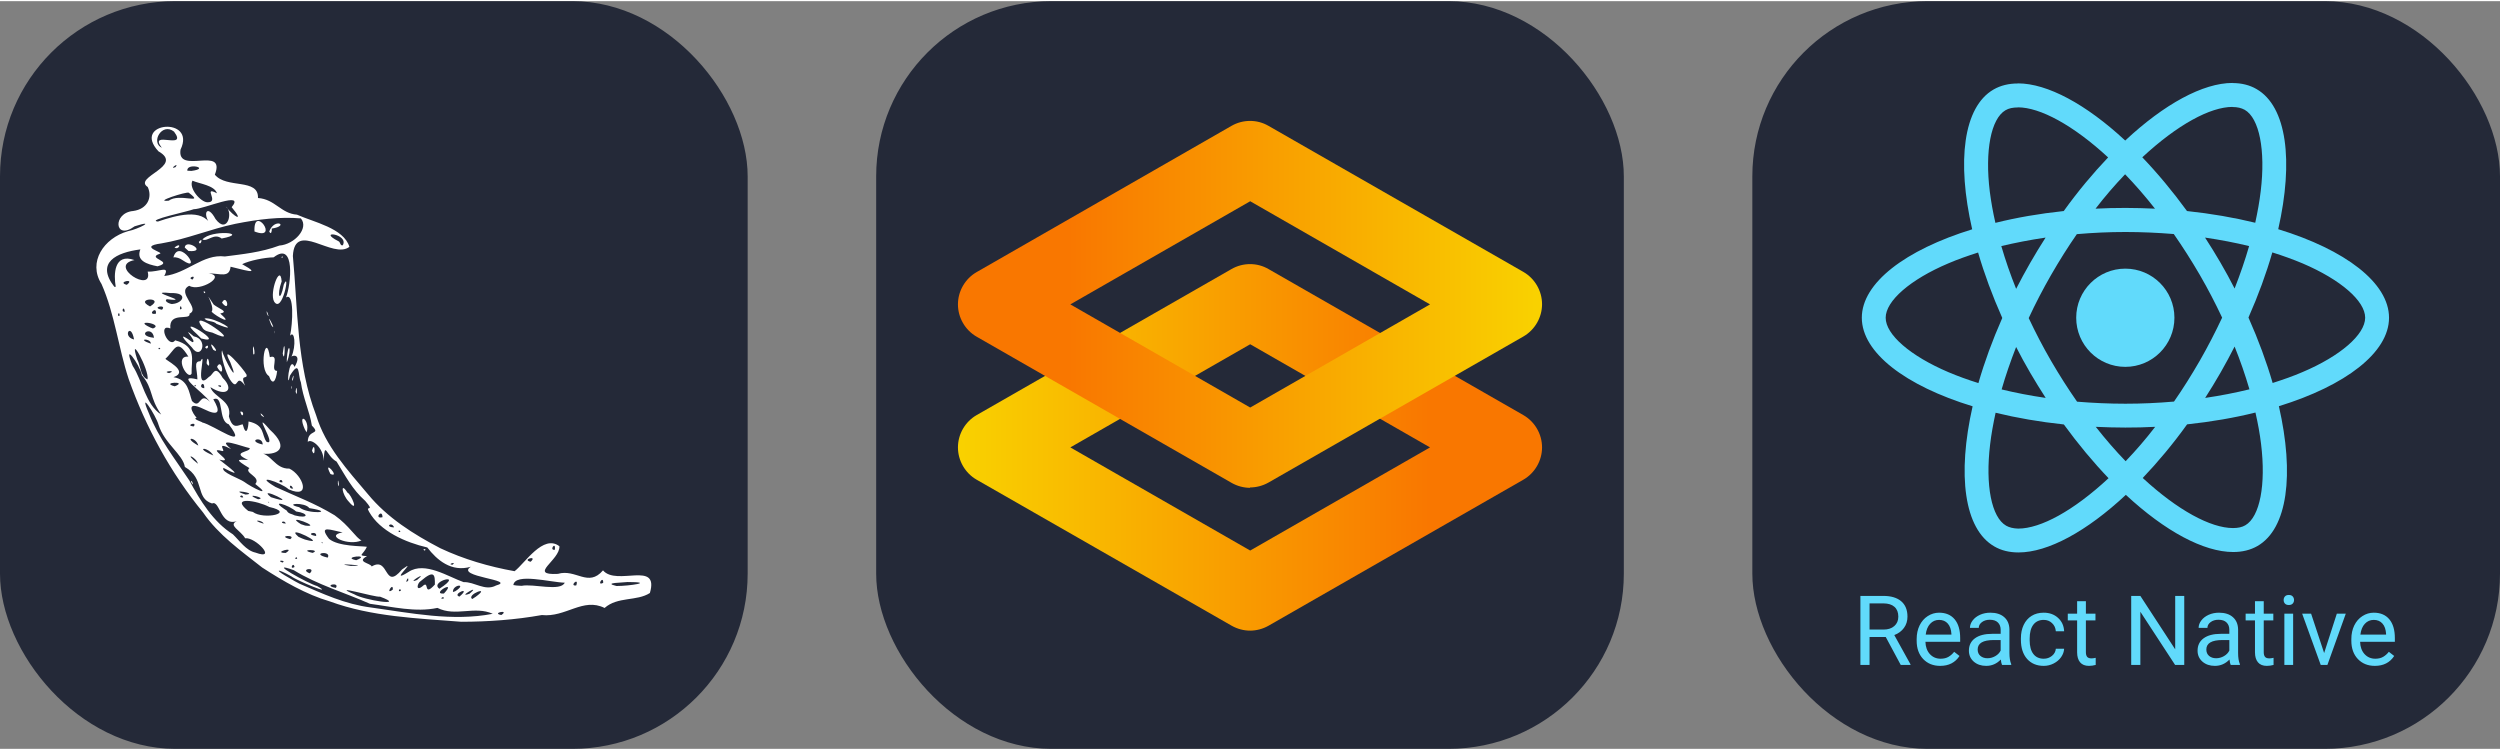
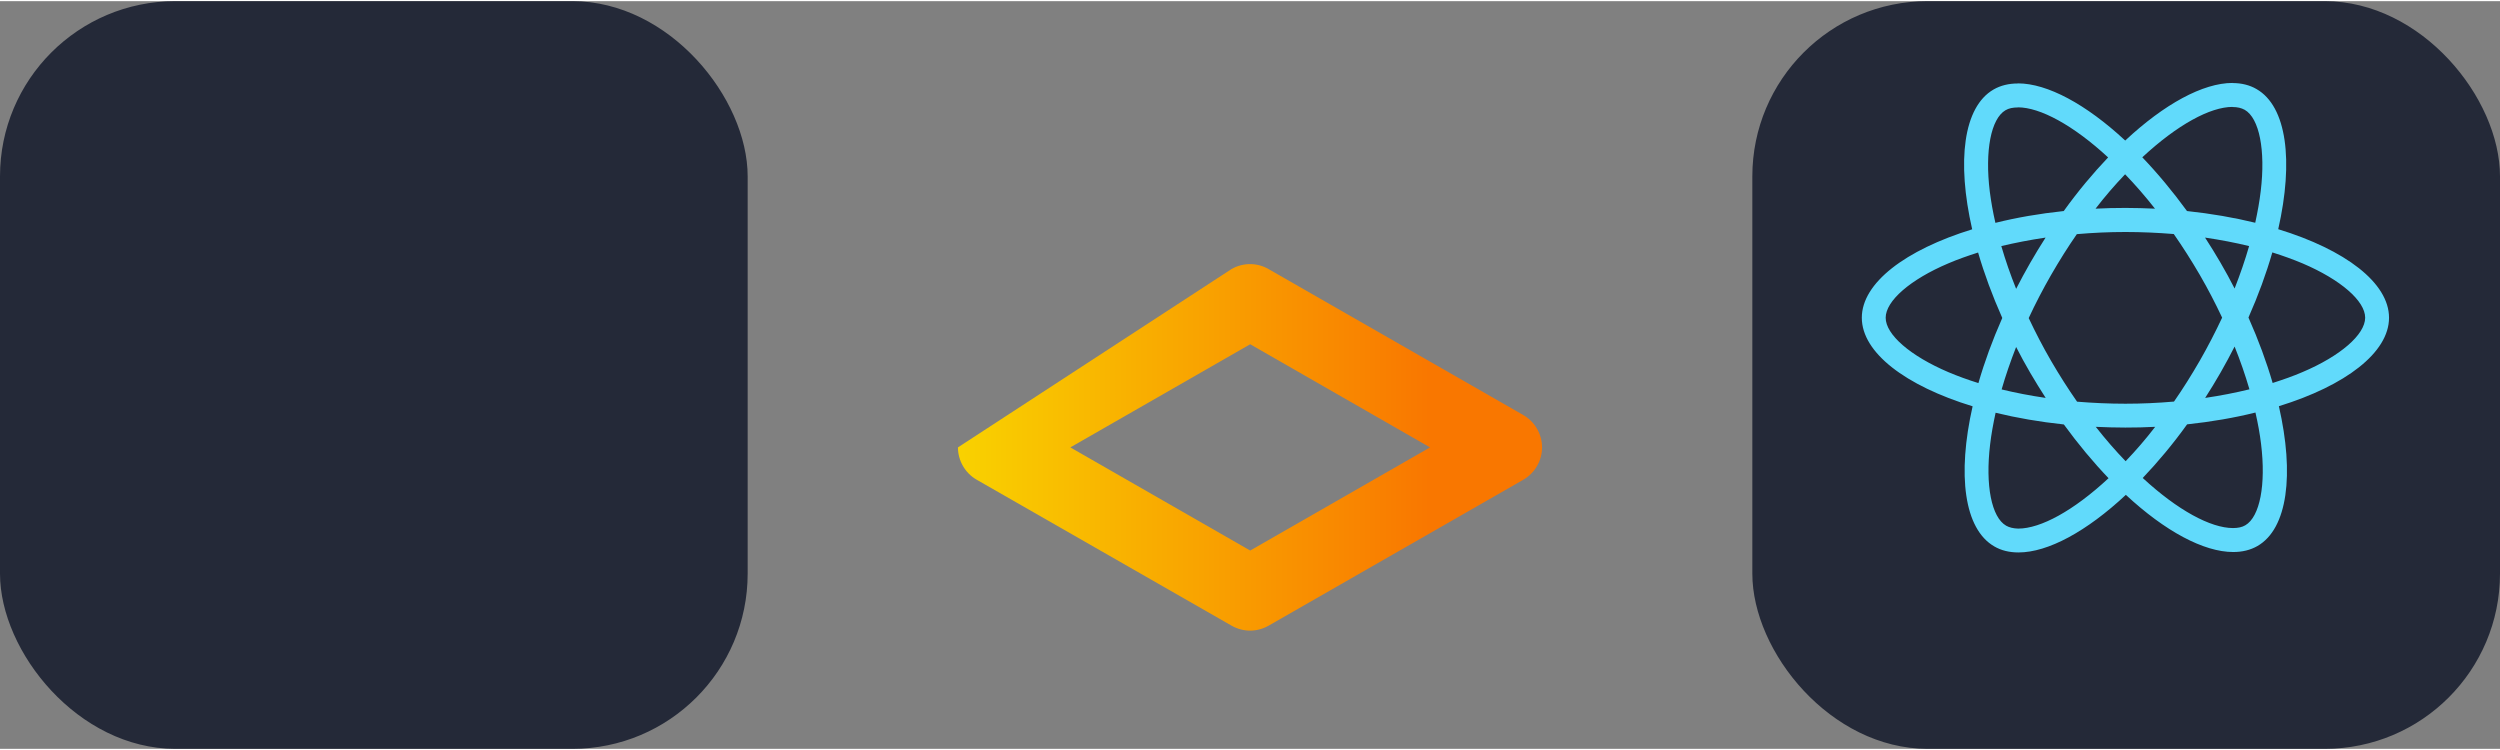
<svg xmlns="http://www.w3.org/2000/svg" width="160" height="48" viewBox="0 0 856 256" fill="none" version="1.1">
  <rect x="0" y="0" width="856" height="256" fill="#808080" stroke="none" />
  <g transform="translate(0, 0)">
    <svg width="256" height="256" viewBox="0 0 256 256" fill="none" id="flask">
      <style>
#flask {
    rect {fill: #242938}
    path {fill: #fff}

    @media (prefers-color-scheme: light) {
        rect {fill: #F4F2ED}
        path {fill: #000}
    }
}
</style>
      <rect width="256" height="256" rx="60" fill="#242938" />
-       <path d="M89.778 193.926C82.54 188.233 74.819 182.775 69.543 175.089C58.441 161.535 49.893 145.842 44.049 129.352C40.517 118.628 39.308 107.132 34.754 96.823C29.991 89.335 35.571 81.151 43.772 78.771C47.423 78.07 53.844 74.626 46.094 77.087C39.146 82.185 38.473 72.46 45.598 71.844C50.46 71.198 52.25 67.217 50.587 63.634C45.368 60.23 63.244 56.489 54.25 51.411C44.88 41.302 67.356 39.356 61.811 50.837C60.483 59.665 77.516 49.218 73.564 59.413C77.581 64.309 88.606 60.527 88.332 67.396C94.184 67.798 96.192 72.721 101.685 73.099C107.378 75.67 117.698 77.696 119.635 84.111C113.987 88.583 100.909 74.875 100.28 87.252C101.986 105.537 101.552 124.373 108.242 141.785C111.406 152.328 119.077 160.628 126.004 168.839C132.633 176.881 141.611 182.543 150.762 187.31C158.79 191.096 167.444 193.607 176.193 195.182C179.741 192.468 186.006 182.378 191.542 186.633C191.804 191.414 180.555 196.627 191.012 196.098C197.153 194.246 201.412 200.848 206.469 194.893C211.128 200.411 225.833 191.367 222.518 202.647C218.036 205.539 211.498 203.791 207.009 207.769C199.606 204.072 193.713 211.078 185.518 210.192C176.417 211.822 167.158 212.48 157.931 212.494C142.794 211.298 127.336 210.794 112.936 205.524C104.824 203.167 96.907 198.547 89.778 193.926V193.926ZM102.562 199.465C110.483 202.891 118.229 206.501 126.91 207.59C140.683 209.506 154.906 212.452 168.728 209.765C162.472 206.94 156.005 210.865 149.772 207.745C142.298 209.353 134.276 207.335 126.678 206.341C118.036 202.492 108.711 199.846 100.619 194.849C90.507 191.156 105.848 199.586 108.579 200.268C114.9 203.856 101.628 198.429 99.757 196.938C94.463 193.968 93.788 194.589 99.233 197.605C100.329 198.246 101.413 198.919 102.562 199.465V199.465ZM87.489 188.813C95.165 191.657 87.455 183.416 83.938 183.894C82.379 181.191 77.984 179.483 81.085 178.03C75.507 179.967 75.242 170.667 72.62 171.996C66.72 170.133 70.324 163.532 63.295 159.479C62.654 155.208 56.312 151.504 54.289 145.062C53.396 141.764 47.125 132.292 50.977 141.107C54.257 149.593 60.028 156.86 64.831 164.118C68.561 171.029 72.964 178.252 79.756 182.564C82.045 184.76 84.256 188.125 87.489 188.813ZM65.376 164.535C65.644 163.376 66.78 167.044 65.376 164.535V164.535ZM96.682 192.222C98.382 191.461 94.237 191.263 96.682 192.222V192.222ZM100.849 193.742C100.417 191.643 98.946 194.915 100.849 193.742V193.742ZM106.064 195.917C108.547 193.553 102.237 194.427 106.064 195.917V195.917ZM115.004 200.9C116.513 198.669 110.174 200.058 115.004 200.9V200.9ZM97.838 188.933C101.694 186.438 92.856 188.899 97.838 188.933V188.933ZM101.75 190.884C101.641 189.565 100.356 191.475 101.75 190.884V190.884ZM121.306 203.09C124.449 205.074 139.663 207.438 130.137 203.903C128.543 204.239 112.472 199.358 121.306 203.09ZM90.261 178.911C89.955 177.588 85.381 177.451 90.261 178.911V178.911ZM99.365 184.217C101.734 182.565 94.447 182.942 99.365 184.217V184.217ZM107.022 188.912C110.422 187.63 101.507 187.624 107.022 188.912V188.912ZM86.556 174.877C90.245 177.706 101.433 175.239 92.206 173.188C88.006 170.949 78.54 169.417 84.992 174.538L86.556 174.877L86.556 174.877ZM112.209 190.533C113.745 187.915 105.765 189.038 112.209 190.533V190.533ZM104.414 184.338C113.434 186.89 96.829 178.634 102.188 183.399L103.376 183.937L104.414 184.338L104.414 184.338ZM120.042 193.371C128.585 193.453 112.326 192.193 120.042 193.371V193.371ZM83.269 169.934C82.936 168.343 81.161 170.068 83.269 169.934V169.934ZM134.492 201.477C134.72 198.603 131.705 203.615 134.492 201.477V201.477ZM97.848 178.862C97.331 177.349 95.179 178.8 97.848 178.862V178.862ZM84.08 168.936C88.984 168.641 77.365 166.775 84.08 168.936V168.936ZM67.769 158.393C67.159 156.042 62.433 154.167 67.769 158.393V158.393ZM110.588 185.567C109.689 184.542 110.165 185.791 110.588 185.567V185.567ZM137.239 201.922C137.154 200.356 135.788 202.514 137.239 201.922V201.922ZM108.229 183.131C108.709 181.114 104.047 182.52 108.229 183.131V183.131ZM88.374 170.548C92.023 170.157 82.529 168.081 88.374 170.548V170.548ZM121.96 191.418C127.646 189.165 116.419 190.318 121.96 191.418V191.418ZM104.49 179.559C111.043 180.404 96.693 175.102 103.052 179.084L104.49 179.559L104.49 179.559V179.559ZM127.264 193.562C133.382 189.904 131.365 202.126 137.644 194.594C143.837 190.072 132.295 200.185 139.928 195.401C145.448 191.709 153.601 197.151 158.752 198.926C162.456 198.744 166.056 202.129 169.854 200.07C177.163 198.101 155.56 197.15 161.223 193.657C154.534 195.603 149.593 191.336 146.302 187.052C138.799 185.319 130.125 181.484 126.381 174.845C124.854 172.352 128.586 175.196 125.063 171.121C120.542 167.1 118.285 162.536 115.25 157.648C111.624 155.714 111.202 150.021 110.836 157.457C110.864 152.764 106.458 149.605 105.383 150.918C105.364 146.399 110.098 148.664 106.784 145.32C106.071 140.636 103.722 135.754 103.016 130.465C101.919 127.916 102.861 122.456 99.272 128.227C97.964 134.327 98.838 120.732 100.871 125.215C103.541 120.64 99.913 121.178 99.765 121.813C101.503 117.954 100.865 112.479 99.311 114.567C100.237 110.476 100.775 99.512 97.924 101.455C99.652 97.177 101.201 81.88 93.701 87.712C90.661 87.755 85.397 88.816 82.908 90.053C90.71 94.354 82.124 91.606 78.948 90.923C78.534 94.902 75.388 93.181 71.458 93.22C77.735 93.997 68.402 99.64 64.801 97.448C60.124 99.683 68.837 105.262 64.894 106.987C65.379 109.588 57.73 106.048 58.331 112.054C53.791 110.144 57.706 119.178 59.977 116.123C67.699 118.213 65.413 122.977 65.609 127.503C64.351 130.141 59.398 121.304 64.506 121.714C60.476 115.167 60.048 119.347 56.699 122.389C55.92 122.609 65.242 126.716 59.392 128.747C64.538 129.541 64.685 134.044 65.733 136.894C68.826 140.116 68.193 133.337 71.894 137.208C69.552 133.759 59.488 127.489 67.591 129.5C67.547 126.028 66.125 123.229 68.608 123.297C71.066 118.845 66.033 134.274 71.574 128.616C73.108 127.946 73.488 124.158 76.246 128.973C80.25 132.913 77.692 135.768 72.043 132.16C73.054 135.589 79.6 136.814 78.37 142.176C79.674 146.891 81.499 145.155 83.089 144.882C84.337 149.464 85.045 146.095 85.104 143.914C90.817 145.137 89.479 148.514 91.266 150.873C95.202 152.65 85.632 138.829 92.39 146.717C99.5 153.137 95.056 155.817 88.676 154.788C92.714 154.462 94.016 160.248 99.068 160.045C103.674 162.236 106.793 170.653 98.853 167.149C96.099 164.666 86.354 161.603 94.314 166.326C101.665 169.73 107.504 171.767 114.595 176.04C119.669 179.663 121.861 183.812 123.785 184.633C119.52 186.67 110.932 183.007 117.309 181.884C113.332 181.16 108.858 179.148 112.668 184.104C115.907 186.809 124.145 186.522 125.622 186.828C124.37 189.587 122.222 189.806 125.673 190.02C121.823 192.072 126.907 192.389 127.264 193.562H127.264ZM119.391 171.328C117.048 168.878 116.443 164.289 118.975 168.282C120.273 168.803 123.135 175.78 119.391 171.328H119.391ZM145.032 187.615C146.493 187.52 145.074 188.725 145.032 187.615V187.615ZM115.692 165.321C115.602 161.617 116.539 168.177 115.692 165.321V165.321ZM113.144 161.892C110.197 156.199 116.858 163.504 113.144 161.892V161.892ZM82.261 140.577C83.992 140.115 83.113 143.538 82.261 140.577V140.577ZM106.84 153.899C107.903 149.907 108.089 157.249 106.84 153.899V153.899ZM89.476 141.826C88.252 139.623 92.036 143.892 89.476 141.826V141.826ZM104.378 146.603C101.586 140.348 106.354 143.186 104.995 147.628L104.378 146.603ZM78.679 129.464C77.431 127.413 75.367 121.392 76.031 119.554C76.633 122.547 82.397 132.435 78.859 123.65C74.949 116.286 83.532 126.041 84.415 127.877C84.826 129.705 82.003 127.378 83.916 131.663C80.427 126.785 81.856 134.357 78.679 129.464V129.464ZM70.737 123.992C71.064 119.221 72.555 127.263 70.737 123.992V123.992ZM74.31 125.221C76.014 121.621 77.2 130.241 74.31 125.221V125.221ZM65.716 118.573C62.759 115.635 60.619 112.927 65.854 116.75C67.871 116.829 61.373 110.59 66.34 114.769C71.563 115.721 68.919 123.333 65.716 118.573ZM70.23 118.455C71.947 116.754 71.142 120.131 70.23 118.455V118.455ZM73.008 119.346C70.404 114.466 76.167 121.392 73.008 119.346V119.346ZM67.486 114.069C58.89 106.419 78.287 118.069 68.89 115.487L67.486 114.069L67.486 114.069V114.069ZM92.115 128.379C88.395 126.149 91.129 112.677 92.397 121.891C96.014 120.721 92.198 126.649 94.895 126.594C94.47 130.334 93.263 131.679 92.115 128.379ZM101.224 133.763C101.589 129.703 101.992 136.539 101.224 133.763V133.763ZM99.642 132.199C100.052 130.465 99.684 134.242 99.642 132.199V132.199ZM69.172 111.555C63.65 103.936 85.222 119.262 72.709 113.488C71.402 113.146 69.829 113.024 69.172 111.555ZM86.714 120.856C86.192 114.441 87.881 121.919 86.714 120.856L86.714 120.856ZM100.033 129.4C101.063 125.745 100.11 131.817 100.033 129.4V129.4ZM70.018 108.647C73.3 107.945 83.62 114.412 74.143 110.494C73.09 109.329 70.845 109.858 70.018 108.647ZM98.203 122.695C98.554 116.135 100.162 118.776 98.215 123.634L98.203 122.695L98.203 122.695H98.203ZM72.461 106.365C73.799 104.403 68.911 97.496 73.166 103.887C75.004 105.348 78.488 106.334 75.412 106.949C80.25 111.217 74.232 108.105 72.461 106.365V106.365ZM96.809 120.646C97.733 113.173 97.624 125.024 96.809 120.646V120.646ZM69.668 99.463C70.69 99.026 70.208 100.824 69.668 99.463V99.463ZM76.019 103.243C77.654 99.813 79.034 107.068 76.019 103.243V103.243ZM93.933 113.208C93.916 111.891 94.271 115.124 93.933 113.208V113.208ZM92.896 110.911C90.409 104.777 95.209 114.159 92.896 110.911V110.911ZM91.369 106.889C90.952 104.354 92.787 110.073 91.369 106.889L91.369 106.889ZM93.854 102.85C92.147 99.843 96.008 89.6 96.439 95.953C94.638 100.903 95.92 103.672 97.176 97.032C99.496 91.807 96.675 107.344 93.854 102.85L93.854 102.85V102.85ZM96.407 87.616C97.151 86.703 96.572 88.717 96.407 87.616V87.616ZM92.143 171.638C91.132 170.755 92.27 172.2 92.143 171.638V171.638ZM100.927 176.082C105.813 177.335 105.788 175.321 101.372 174.723C98.997 172.513 91.502 170.17 98.21 174.449C98.655 175.574 100.058 175.548 100.927 176.082V176.082ZM83.579 164.559C86.271 166.566 93.718 170.248 87.413 165.323C89.539 162.853 83.345 161.539 85.4 159.887C80.173 156.689 81.277 156.973 84.938 157.074C78.657 154.266 85.845 154.476 85.507 153.038C83.085 152.559 73.477 148.767 79.129 153.349C73.383 150.42 77.76 154.441 76.023 154.016C70.148 152.413 81.256 158.49 75.09 156.982C78.461 159.653 84.163 163.824 76.515 159.809C75.507 161.259 81.988 163.458 83.579 164.559ZM92.766 169.837C103.937 173.436 87.289 165.439 92.766 169.837V169.837ZM139.795 198.327C139.939 196.111 138.269 200.218 139.795 198.327V198.327ZM144.629 200.362C147.206 197.864 144.734 204.34 148.9 199.75C148.945 196.465 148.771 194.524 144.113 198.515C142.829 199.227 142.256 202.255 144.629 200.362V200.362ZM67.899 152.174C67.107 149.062 62.351 149.078 67.899 152.174V152.174ZM73.06 155.556C71.144 152.378 66.221 152.679 73.06 155.556V155.556ZM102.424 173.265C105.291 175.811 115.592 175.133 105.907 173.578C104.472 171.457 96.798 171.968 102.424 173.265ZM142.791 198.194C147.203 194.492 138.515 199.846 142.791 198.194V198.194ZM151.967 204.5C151.995 203.312 150.066 205.021 151.967 204.5V204.5ZM151.982 202.837C156.868 197.66 147.247 203.143 151.982 202.837H151.982ZM55.204 141.545C51.039 135.603 52.615 132.932 48.599 128.081C47.838 124.371 41.709 115.951 45.428 124.871C48.835 130.087 49.848 138.164 55.204 141.545V141.545ZM150.449 201.191C159.438 195.381 146.759 198.66 150.449 201.191V201.191ZM157.311 203.88C161.813 200.014 154.464 203.071 157.311 203.88V203.88ZM66.369 145.606C67.657 143.689 63.041 145.36 66.369 145.606V145.606ZM155.878 202.044C160.237 199.234 154.874 199.665 155.088 202.303L155.878 202.044H155.878ZM96.725 164.76C96.576 162.862 94.424 164.921 96.725 164.76V164.76ZM100.381 166.863C99.219 164.514 98.595 167.232 100.381 166.863V166.863ZM162.872 203.943C168.456 199.915 159.487 203.172 161.7 204.706L162.872 203.943ZM160.734 202.91C165.283 199.098 155.931 204.599 160.734 202.91V202.91ZM171.659 210.185C174.713 208.14 167.948 209.523 171.659 210.185V210.185ZM69.17 144.223C73.264 145.141 85.53 154.306 78.294 144.857C74.587 143.76 76.81 134.7 73.029 136.304C75.567 140.543 75.117 142.347 69.79 139.675C63.094 136.406 66.027 141.294 67.335 142.642C65.552 143.047 69.694 144.189 69.17 144.223V144.223ZM50.518 129.493C51.251 126.462 43.769 112.816 46.985 122.656C48.146 124.717 48.028 128.623 50.518 129.493ZM84.752 150.599C82.644 148.836 84.652 150.35 84.752 150.599V150.599ZM89.944 151.808C89.941 148.596 84.205 150.504 89.944 151.808V151.808ZM134.931 180.168C134.073 177.974 131.539 180.117 134.931 180.168L134.931 180.168ZM137.091 181.746C136.772 180.518 135.845 181.983 137.091 181.746V181.746ZM154.922 192.977C156.637 191.71 152.782 192.816 154.922 192.977V192.977ZM59.835 131.872C64.74 129.972 54.579 130.517 59.835 131.872V131.872ZM130.97 176.688C130.916 173.512 127.843 177.475 130.97 176.688V176.688ZM57.897 127.355C61.047 126.291 54.982 126.654 57.897 127.355V127.355ZM67.042 131.786C66.985 130.742 66.075 132.181 67.042 131.786V131.786ZM178.593 200.19C182.645 199.369 191.878 202.252 193.371 199.116C188.45 198.996 176.347 195.644 175.774 199.916L176.852 200.085L178.593 200.19V200.19ZM69.949 132.518C70.019 129.3 67.44 132.398 69.949 132.518V132.518ZM45.903 115.838C44.81 109.706 41.749 114.91 45.903 115.838V115.838ZM51.637 117.279C51.707 115.31 46.388 115.507 51.637 117.279V117.279ZM54.914 118.888C53.966 118.121 54.172 119.858 54.914 118.888V118.888ZM75.533 132.115C76.503 131.224 73.234 131.455 75.533 132.115V132.115ZM52.731 115.259C52.177 110.628 46.09 114.565 52.731 115.259V115.259ZM40.975 107.631C40.808 105.493 39.829 108.437 40.975 107.631V107.631ZM42.724 106.31C42.438 103.776 41.222 106.632 42.724 106.31V106.31ZM52.386 112.077C56.471 110.472 44.944 108.758 51.551 111.774L52.386 112.077ZM181.694 191.949C184.309 189.552 178.371 191.208 181.694 191.949V191.949ZM197.316 200.047C198.364 196.947 194.677 200.455 197.316 200.047V200.047ZM53.373 107.013C53.803 104.015 50.134 107.608 53.373 107.013V107.013ZM39.627 97.803C38.888 93.57 38.989 86.139 46.052 88.65C36.624 90.522 52.578 100.369 50.563 92.595C54.528 92.789 58.319 90.252 56.238 94.102C64.049 93.239 69.465 86.466 77.01 87.415C82.887 86.637 89.313 86.047 95.646 83.682C100.853 83.306 105.866 77.7 103.012 74.377C95.911 73.776 88.477 74.665 80.628 76.225C71.931 78.033 64.031 81.468 55.255 82.942C46.701 84.092 56.975 86.108 54.525 86.558C50.062 88.106 59.848 89.151 53.947 90.783C50.302 90.09 46.508 88.838 48.065 84.997C39.871 86.06 32.672 89.461 39.145 97.799L39.627 97.803L39.627 97.803V97.803ZM59.37 87.748C61.291 80.67 69.663 93.571 62.519 88.688C61.666 88.049 60.263 87.528 59.37 87.748ZM59.744 84.316C62.517 82.251 61.218 85.474 59.744 84.316V84.316ZM63.265 84.372C63.515 81.116 71.324 86.096 64.552 85.545L63.265 84.372ZM68.081 82.436C69.84 80.381 68.586 84.264 68.081 82.436V82.436ZM69.313 81.611C72.241 78.092 85.897 79.365 75.902 81.268C73.222 79.251 71.169 82.457 69.313 81.611ZM87.134 78.864C86.689 69.252 95.988 82.279 87.134 78.864V78.864ZM92.191 78.836C94.04 73.992 99.365 76.892 93.046 77.863C93.184 78.378 92.861 80.364 92.191 78.836ZM51.379 104.527C56.903 101.144 45.515 101.592 51.379 104.527V104.527ZM55.463 105.661C57.4 103.602 51.255 104.826 55.463 105.661V105.661ZM43.429 97.121C46.585 94.696 39.694 96.199 43.429 97.121V97.121ZM206.536 199.161C206.628 196.348 204.124 200.428 206.536 199.161V199.161ZM189.963 187.85C190.434 184.612 187.833 188.133 189.963 187.85V187.85ZM211.094 200.251C215.507 200.266 224.465 198.881 214.863 198.885C213.356 199.12 206.084 199.07 211.094 200.251L211.094 200.251V200.251ZM59.056 103.676C62.627 103.431 64.644 99.737 58.365 99.949C48.635 98.942 66.95 103.281 57.117 102.04C55.795 102.915 58.979 103.918 59.056 103.676ZM62.201 105.268C61.828 102.975 61.097 106.487 62.201 105.268V105.268ZM65.932 95.319C67.482 93.397 63.788 94.805 65.932 95.319V95.319ZM54.055 75.465C60.429 73.297 69.145 70.86 72.155 76.533C69.092 72.846 70.919 69.217 73.811 74.607C77.902 80.061 79.95 72.127 77.289 70.298C80.321 74.065 83.77 75.845 79.319 70.536C84.156 64.718 69.636 71.297 66.336 71.231C64.748 71.944 49.942 75.007 54.055 75.465V75.465ZM57.79 68.311C61.425 65.567 70.363 69.943 64.628 65.584C64.067 65.089 52.068 68.889 57.79 68.311V68.311ZM71.043 68.858C75.297 68.967 69.208 63.143 74.278 65.782C73.445 63.062 68.375 62.552 65.896 61.466C64.494 63.953 68.75 68.891 71.043 68.858ZM60.114 56.828C61.586 54.833 57.535 57.84 60.114 56.828V56.828ZM65.531 58.124C72.387 57.215 63.783 55.172 64.149 58.051L65.531 58.124V58.124V58.124ZM55.417 50.211C50.589 43.909 64.495 51.27 59.591 44.672C55.463 41.385 51.496 48.371 55.417 50.211ZM117.369 83.58C119.583 79.655 108.228 78.289 115.877 82.189C116.582 82.424 116.422 83.851 117.369 83.58Z" fill="white" />
    </svg>
  </g>
  <g transform="translate(300, 0)">
    <svg width="256" height="256" viewBox="0 0 256 256" fill="none" id="gradio">
      <style>
#gradio {
    rect {fill: #242938}

    @media (prefers-color-scheme: light) {
        rect {fill: #F4F2ED}
    }
}
</style>
-       <rect width="256" height="256" fill="#242938" rx="60" />
-       <path d="M128.065 215.532C125.865 215.532 123.666 214.949 121.726 213.85L34.404 163.85C30.458 161.586 28 157.317 28 152.789C28 148.261 30.458 143.992 34.404 141.728L121.661 91.728C125.607 89.464 130.458 89.464 134.339 91.728L221.596 141.728C225.542 143.992 228 148.261 228 152.789C228 157.317 225.542 161.586 221.596 163.85L134.339 213.85C132.398 214.949 130.199 215.532 128 215.532H128.065ZM66.486 152.789L128.065 188.106L189.643 152.789L128.065 117.472L66.486 152.789Z" fill="url(#paint0_linear_928_10)" />
-       <path d="M128.065 166.631C125.865 166.631 123.666 166.049 121.726 164.949L34.404 114.884C30.458 112.62 28 108.351 28 103.823C28 99.296 30.458 95.026 34.404 92.763L121.661 42.698C125.607 40.434 130.458 40.434 134.339 42.698L221.596 92.698C225.542 94.962 228 99.231 228 103.759C228 108.287 225.542 112.556 221.596 114.82L134.339 164.82C132.398 165.919 130.199 166.501 128 166.501L128.065 166.631ZM66.486 103.823L128.065 139.14L189.643 103.823L128.065 68.507L66.486 103.823Z" fill="url(#paint1_linear_928_10)" />
+       <path d="M128.065 215.532C125.865 215.532 123.666 214.949 121.726 213.85L34.404 163.85C30.458 161.586 28 157.317 28 152.789L121.661 91.728C125.607 89.464 130.458 89.464 134.339 91.728L221.596 141.728C225.542 143.992 228 148.261 228 152.789C228 157.317 225.542 161.586 221.596 163.85L134.339 213.85C132.398 214.949 130.199 215.532 128 215.532H128.065ZM66.486 152.789L128.065 188.106L189.643 152.789L128.065 117.472L66.486 152.789Z" fill="url(#paint0_linear_928_10)" />
      <defs>
        <linearGradient id="paint0_linear_928_10" x1="29.488" y1="152.789" x2="189.514" y2="152.789" gradientUnits="userSpaceOnUse">
          <stop stop-color="#F9D100" />
          <stop offset="1" stop-color="#F97700" />
        </linearGradient>
        <linearGradient id="paint1_linear_928_10" x1="225.93" y1="103.823" x2="65.71" y2="103.823" gradientUnits="userSpaceOnUse">
          <stop stop-color="#F9D100" />
          <stop offset="1" stop-color="#F97700" />
        </linearGradient>
      </defs>
    </svg>
  </g>
  <g transform="translate(600, 0)">
    <svg width="256" height="256" viewBox="0 0 256 256" fill="none" id="reactnative">
      <style>
#reactnative {
    rect {fill: #242938}

    @media (prefers-color-scheme: light) {
        rect {fill: #F4F2ED}
    }
}
</style>
      <rect width="256" height="256" rx="60" fill="#242938" />
      <path d="M218.004 108.397C218.004 96.439 203.028 85.106 180.068 78.078C185.367 54.677 183.012 36.058 172.635 30.097C170.243 28.699 167.447 28.037 164.393 28.037V36.242C166.086 36.242 167.447 36.573 168.588 37.199C173.592 40.069 175.763 50.997 174.07 65.053C173.666 68.512 173.004 72.154 172.194 75.871C164.982 74.105 157.108 72.743 148.829 71.86C143.862 65.053 138.71 58.871 133.522 53.462C145.517 42.313 156.777 36.205 164.43 36.205V28C154.311 28 141.065 35.212 127.672 47.722C114.278 35.285 101.032 28.147 90.913 28.147V36.352C98.53 36.352 109.826 42.424 121.821 53.499C116.67 58.908 111.518 65.053 106.624 71.86C98.309 72.743 90.435 74.105 83.223 75.907C82.376 72.228 81.751 68.659 81.309 65.237C79.581 51.181 81.714 40.253 86.682 37.346C87.785 36.684 89.22 36.389 90.913 36.389V28.184C87.822 28.184 85.026 28.846 82.598 30.244C72.258 36.205 69.94 54.787 75.275 78.115C52.388 85.18 37.486 96.476 37.486 108.397C37.486 120.356 52.462 131.689 75.422 138.717C70.124 162.119 72.478 180.737 82.855 186.698C85.247 188.096 88.043 188.758 91.134 188.758C101.252 188.758 114.499 181.546 127.892 169.036C141.286 181.473 154.532 188.612 164.651 188.612C167.741 188.612 170.538 187.949 172.967 186.551C183.306 180.59 185.624 162.008 180.289 138.681C203.102 131.652 218.004 120.319 218.004 108.397ZM170.097 83.855C168.735 88.602 167.043 93.495 165.129 98.389C163.621 95.446 162.038 92.502 160.309 89.558C158.617 86.615 156.813 83.745 155.01 80.948C160.235 81.721 165.276 82.678 170.097 83.855ZM153.244 123.042C150.374 128.01 147.431 132.72 144.377 137.098C138.894 137.576 133.338 137.834 127.745 137.834C122.189 137.834 116.633 137.576 111.188 137.135C108.133 132.756 105.152 128.083 102.283 123.152C99.486 118.332 96.948 113.439 94.629 108.508C96.911 103.578 99.486 98.647 102.246 93.827C105.116 88.86 108.059 84.15 111.113 79.771C116.596 79.293 122.152 79.035 127.745 79.035C133.301 79.035 138.858 79.293 144.303 79.734C147.357 84.113 150.338 88.786 153.208 93.716C156.004 98.536 158.543 103.43 160.861 108.361C158.543 113.291 156.004 118.222 153.244 123.042ZM165.129 118.259C167.06 123.054 168.755 127.941 170.207 132.903C165.386 134.08 160.309 135.074 155.047 135.847C156.85 133.014 158.653 130.107 160.346 127.126C162.038 124.183 163.621 121.202 165.129 118.259ZM127.818 157.52C124.396 153.987 120.974 150.05 117.59 145.745C120.901 145.892 124.286 146.002 127.708 146.002C131.167 146.002 134.589 145.929 137.938 145.745C134.779 149.849 131.401 153.78 127.818 157.52ZM100.443 135.847C95.218 135.074 90.177 134.117 85.357 132.94C86.718 128.193 88.411 123.3 90.324 118.406C91.833 121.35 93.415 124.293 95.144 127.237C96.874 130.18 98.64 133.05 100.443 135.847ZM127.635 59.276C131.057 62.808 134.479 66.745 137.864 71.05C134.552 70.903 131.167 70.793 127.745 70.793C124.286 70.793 120.864 70.867 117.516 71.05C120.675 66.946 124.052 63.016 127.635 59.276ZM100.406 80.948C98.603 83.782 96.8 86.688 95.108 89.668C93.415 92.612 91.833 95.556 90.324 98.499C88.393 93.704 86.698 88.817 85.247 83.855C90.067 82.715 95.144 81.721 100.406 80.948ZM67.106 127.016C54.081 121.46 45.655 114.175 45.655 108.397C45.655 102.621 54.081 95.299 67.106 89.779C70.271 88.418 73.73 87.204 77.299 86.063C79.396 93.275 82.156 100.781 85.578 108.471C82.193 116.125 79.469 123.594 77.409 130.77C73.767 129.628 70.308 128.378 67.106 127.016ZM86.902 179.596C81.898 176.727 79.727 165.798 81.42 151.742C81.825 148.284 82.487 144.641 83.296 140.924C90.509 142.691 98.383 144.052 106.661 144.935C111.629 151.742 116.78 157.924 121.968 163.333C109.973 174.482 98.713 180.59 91.06 180.59C89.404 180.553 88.007 180.222 86.902 179.596ZM174.181 151.559C175.91 165.614 173.776 176.542 168.808 179.449C167.705 180.112 166.27 180.406 164.577 180.406C156.96 180.406 145.664 174.335 133.669 163.259C138.821 157.85 143.972 151.706 148.866 144.898C157.182 144.015 165.056 142.654 172.267 140.851C173.114 144.567 173.776 148.137 174.181 151.559ZM188.347 127.016C185.182 128.378 181.723 129.592 178.154 130.732C176.057 123.521 173.297 116.015 169.875 108.324C173.261 100.671 175.984 93.201 178.044 86.026C181.687 87.167 185.145 88.418 188.384 89.779C201.409 95.335 209.835 102.621 209.835 108.397C209.798 114.175 201.372 121.497 188.347 127.016Z" fill="#61DAFB" />
-       <path d="M127.708 125.213C136.996 125.213 144.524 117.685 144.524 108.397C144.524 99.111 136.996 91.582 127.708 91.582C118.421 91.582 110.893 99.111 110.893 108.397C110.893 117.685 118.421 125.213 127.708 125.213ZM45.683 217.711H40.133V227.271H37V203.639H44.823C47.485 203.639 49.53 204.245 50.958 205.457C52.397 206.668 53.117 208.432 53.117 210.748C53.117 212.22 52.717 213.502 51.916 214.595C51.126 215.688 50.022 216.505 48.605 217.045L54.156 227.076V227.271H50.812L45.683 217.711ZM40.133 215.163H44.921C46.468 215.163 47.696 214.762 48.605 213.961C49.525 213.161 49.984 212.09 49.984 210.748C49.984 209.287 49.546 208.167 48.67 207.388C47.804 206.609 46.549 206.214 44.904 206.203H40.133V215.163ZM64.316 227.596C61.936 227.596 59.999 226.817 58.505 225.258C57.012 223.689 56.266 221.595 56.266 218.977V218.425C56.266 216.683 56.596 215.131 57.256 213.767C57.927 212.392 58.857 211.321 60.047 210.554C61.248 209.774 62.547 209.384 63.943 209.384C66.226 209.384 68.001 210.136 69.266 211.64C70.532 213.144 71.165 215.298 71.165 218.1V219.35H59.268C59.312 221.082 59.815 222.483 60.778 223.554C61.752 224.614 62.985 225.145 64.478 225.145C65.539 225.145 66.437 224.928 67.172 224.496C67.909 224.063 68.552 223.489 69.104 222.775L70.938 224.203C69.466 226.464 67.26 227.596 64.316 227.596ZM63.943 211.852C62.731 211.852 61.714 212.295 60.891 213.182C60.069 214.059 59.56 215.293 59.366 216.883H68.163V216.656C68.076 215.131 67.665 213.951 66.93 213.117C66.193 212.274 65.198 211.852 63.943 211.852ZM85.497 227.271C85.324 226.924 85.183 226.308 85.075 225.42C83.679 226.87 82.013 227.596 80.076 227.596C78.345 227.596 76.922 227.109 75.807 226.134C74.704 225.15 74.152 223.906 74.152 222.402C74.152 220.573 74.845 219.156 76.229 218.149C77.625 217.132 79.584 216.623 82.105 216.623H85.026V215.244C85.026 214.194 84.712 213.361 84.085 212.745C83.457 212.117 82.532 211.803 81.309 211.803C80.238 211.803 79.34 212.073 78.615 212.615C77.891 213.155 77.528 213.81 77.528 214.579H74.509C74.509 213.702 74.817 212.858 75.434 212.046C76.062 211.224 76.906 210.575 77.966 210.099C79.037 209.623 80.211 209.384 81.488 209.384C83.512 209.384 85.097 209.893 86.243 210.911C87.39 211.917 87.985 213.307 88.029 215.081V223.164C88.029 224.777 88.235 226.059 88.646 227.011V227.271H85.497ZM80.514 224.983C81.456 224.983 82.348 224.739 83.193 224.252C84.036 223.765 84.647 223.132 85.026 222.353V218.75H82.673C78.994 218.75 77.154 219.826 77.154 221.979C77.154 222.921 77.469 223.657 78.096 224.187C78.723 224.717 79.53 224.983 80.514 224.983ZM99.78 225.145C100.851 225.145 101.787 224.82 102.588 224.171C103.388 223.521 103.832 222.71 103.918 221.736H106.759C106.705 222.742 106.359 223.7 105.72 224.609C105.082 225.518 104.227 226.243 103.156 226.784C102.095 227.325 100.97 227.596 99.78 227.596C97.389 227.596 95.484 226.8 94.066 225.21C92.66 223.608 91.957 221.422 91.957 218.652V218.149C91.957 216.44 92.27 214.919 92.898 213.589C93.526 212.257 94.424 211.224 95.593 210.489C96.772 209.752 98.162 209.384 99.763 209.384C101.733 209.384 103.367 209.974 104.665 211.154C105.974 212.333 106.672 213.864 106.759 215.747H103.918C103.832 214.611 103.399 213.68 102.62 212.955C101.852 212.22 100.9 211.852 99.763 211.852C98.238 211.852 97.053 212.403 96.209 213.507C95.376 214.6 94.959 216.185 94.959 218.263V218.831C94.959 220.854 95.376 222.412 96.209 223.505C97.042 224.598 98.233 225.145 99.78 225.145ZM114.209 205.457V209.709H117.488V212.03H114.209V222.921C114.209 223.624 114.355 224.154 114.647 224.511C114.939 224.858 115.437 225.031 116.141 225.031C116.486 225.031 116.963 224.966 117.568 224.836V227.271C116.778 227.487 116.011 227.596 115.264 227.596C113.923 227.596 112.91 227.189 112.228 226.378C111.547 225.567 111.207 224.414 111.207 222.921V212.03H108.008V209.709H111.207V205.457H114.209ZM147.888 227.271H144.754L132.858 209.06V227.271H129.726V203.639H132.858L144.787 221.931V203.639H147.888V227.271ZM163.794 227.271C163.62 226.924 163.479 226.308 163.371 225.42C161.975 226.87 160.309 227.596 158.372 227.596C156.641 227.596 155.218 227.109 154.104 226.134C153 225.15 152.448 223.906 152.448 222.402C152.448 220.573 153.14 219.156 154.526 218.149C155.921 217.132 157.88 216.623 160.401 216.623H163.323V215.244C163.323 214.194 163.009 213.361 162.381 212.745C161.754 212.117 160.828 211.803 159.606 211.803C158.534 211.803 157.637 212.073 156.912 212.615C156.187 213.155 155.824 213.81 155.824 214.579H152.805C152.805 213.702 153.114 212.858 153.73 212.046C154.358 211.224 155.202 210.575 156.263 210.099C157.334 209.623 158.507 209.384 159.784 209.384C161.807 209.384 163.393 209.893 164.54 210.911C165.687 211.917 166.282 213.307 166.325 215.081V223.164C166.325 224.777 166.531 226.059 166.942 227.011V227.271H163.794ZM158.811 224.983C159.752 224.983 160.645 224.739 161.489 224.252C162.332 223.765 162.944 223.132 163.323 222.353V218.75H160.969C157.29 218.75 155.451 219.826 155.451 221.979C155.451 222.921 155.765 223.657 156.392 224.187C157.02 224.717 157.826 224.983 158.811 224.983ZM175.106 205.457V209.709H178.385V212.03H175.106V222.921C175.106 223.624 175.252 224.154 175.544 224.511C175.837 224.858 176.334 225.031 177.038 225.031C177.383 225.031 177.86 224.966 178.466 224.836V227.271C177.675 227.487 176.908 227.596 176.161 227.596C174.82 227.596 173.808 227.189 173.126 226.378C172.444 225.567 172.104 224.414 172.104 222.921V212.03H168.906V209.709H172.104V205.457H175.106ZM185.169 227.271H182.166V209.709H185.169V227.271ZM181.923 205.051C181.923 204.565 182.069 204.153 182.361 203.817C182.664 203.482 183.107 203.315 183.692 203.315C184.277 203.315 184.72 203.482 185.023 203.817C185.326 204.153 185.477 204.565 185.477 205.051C185.477 205.538 185.326 205.943 185.023 206.268C184.72 206.593 184.277 206.756 183.692 206.756C183.107 206.756 182.664 206.593 182.361 206.268C182.069 205.943 181.923 205.538 181.923 205.051ZM195.784 223.197L200.133 209.709H203.201L196.904 227.271H194.615L188.253 209.709H191.32L195.784 223.197ZM213.15 227.596C210.77 227.596 208.833 226.817 207.34 225.258C205.847 223.689 205.1 221.595 205.1 218.977V218.425C205.1 216.683 205.43 215.131 206.09 213.767C206.761 212.392 207.691 211.321 208.882 210.554C210.083 209.774 211.381 209.384 212.777 209.384C215.06 209.384 216.835 210.136 218.101 211.64C219.366 213.144 220 215.298 220 218.1V219.35H208.103C208.146 221.082 208.649 222.483 209.612 223.554C210.586 224.614 211.82 225.145 213.312 225.145C214.373 225.145 215.272 224.928 216.007 224.496C216.743 224.063 217.387 223.489 217.939 222.775L219.773 224.203C218.301 226.464 216.093 227.596 213.15 227.596ZM212.777 211.852C211.566 211.852 210.548 212.295 209.726 213.182C208.903 214.059 208.395 215.293 208.201 216.883H216.997V216.656C216.91 215.131 216.499 213.951 215.764 213.117C215.028 212.274 214.032 211.852 212.777 211.852Z" fill="#61DAFB" />
    </svg>
  </g>
</svg>